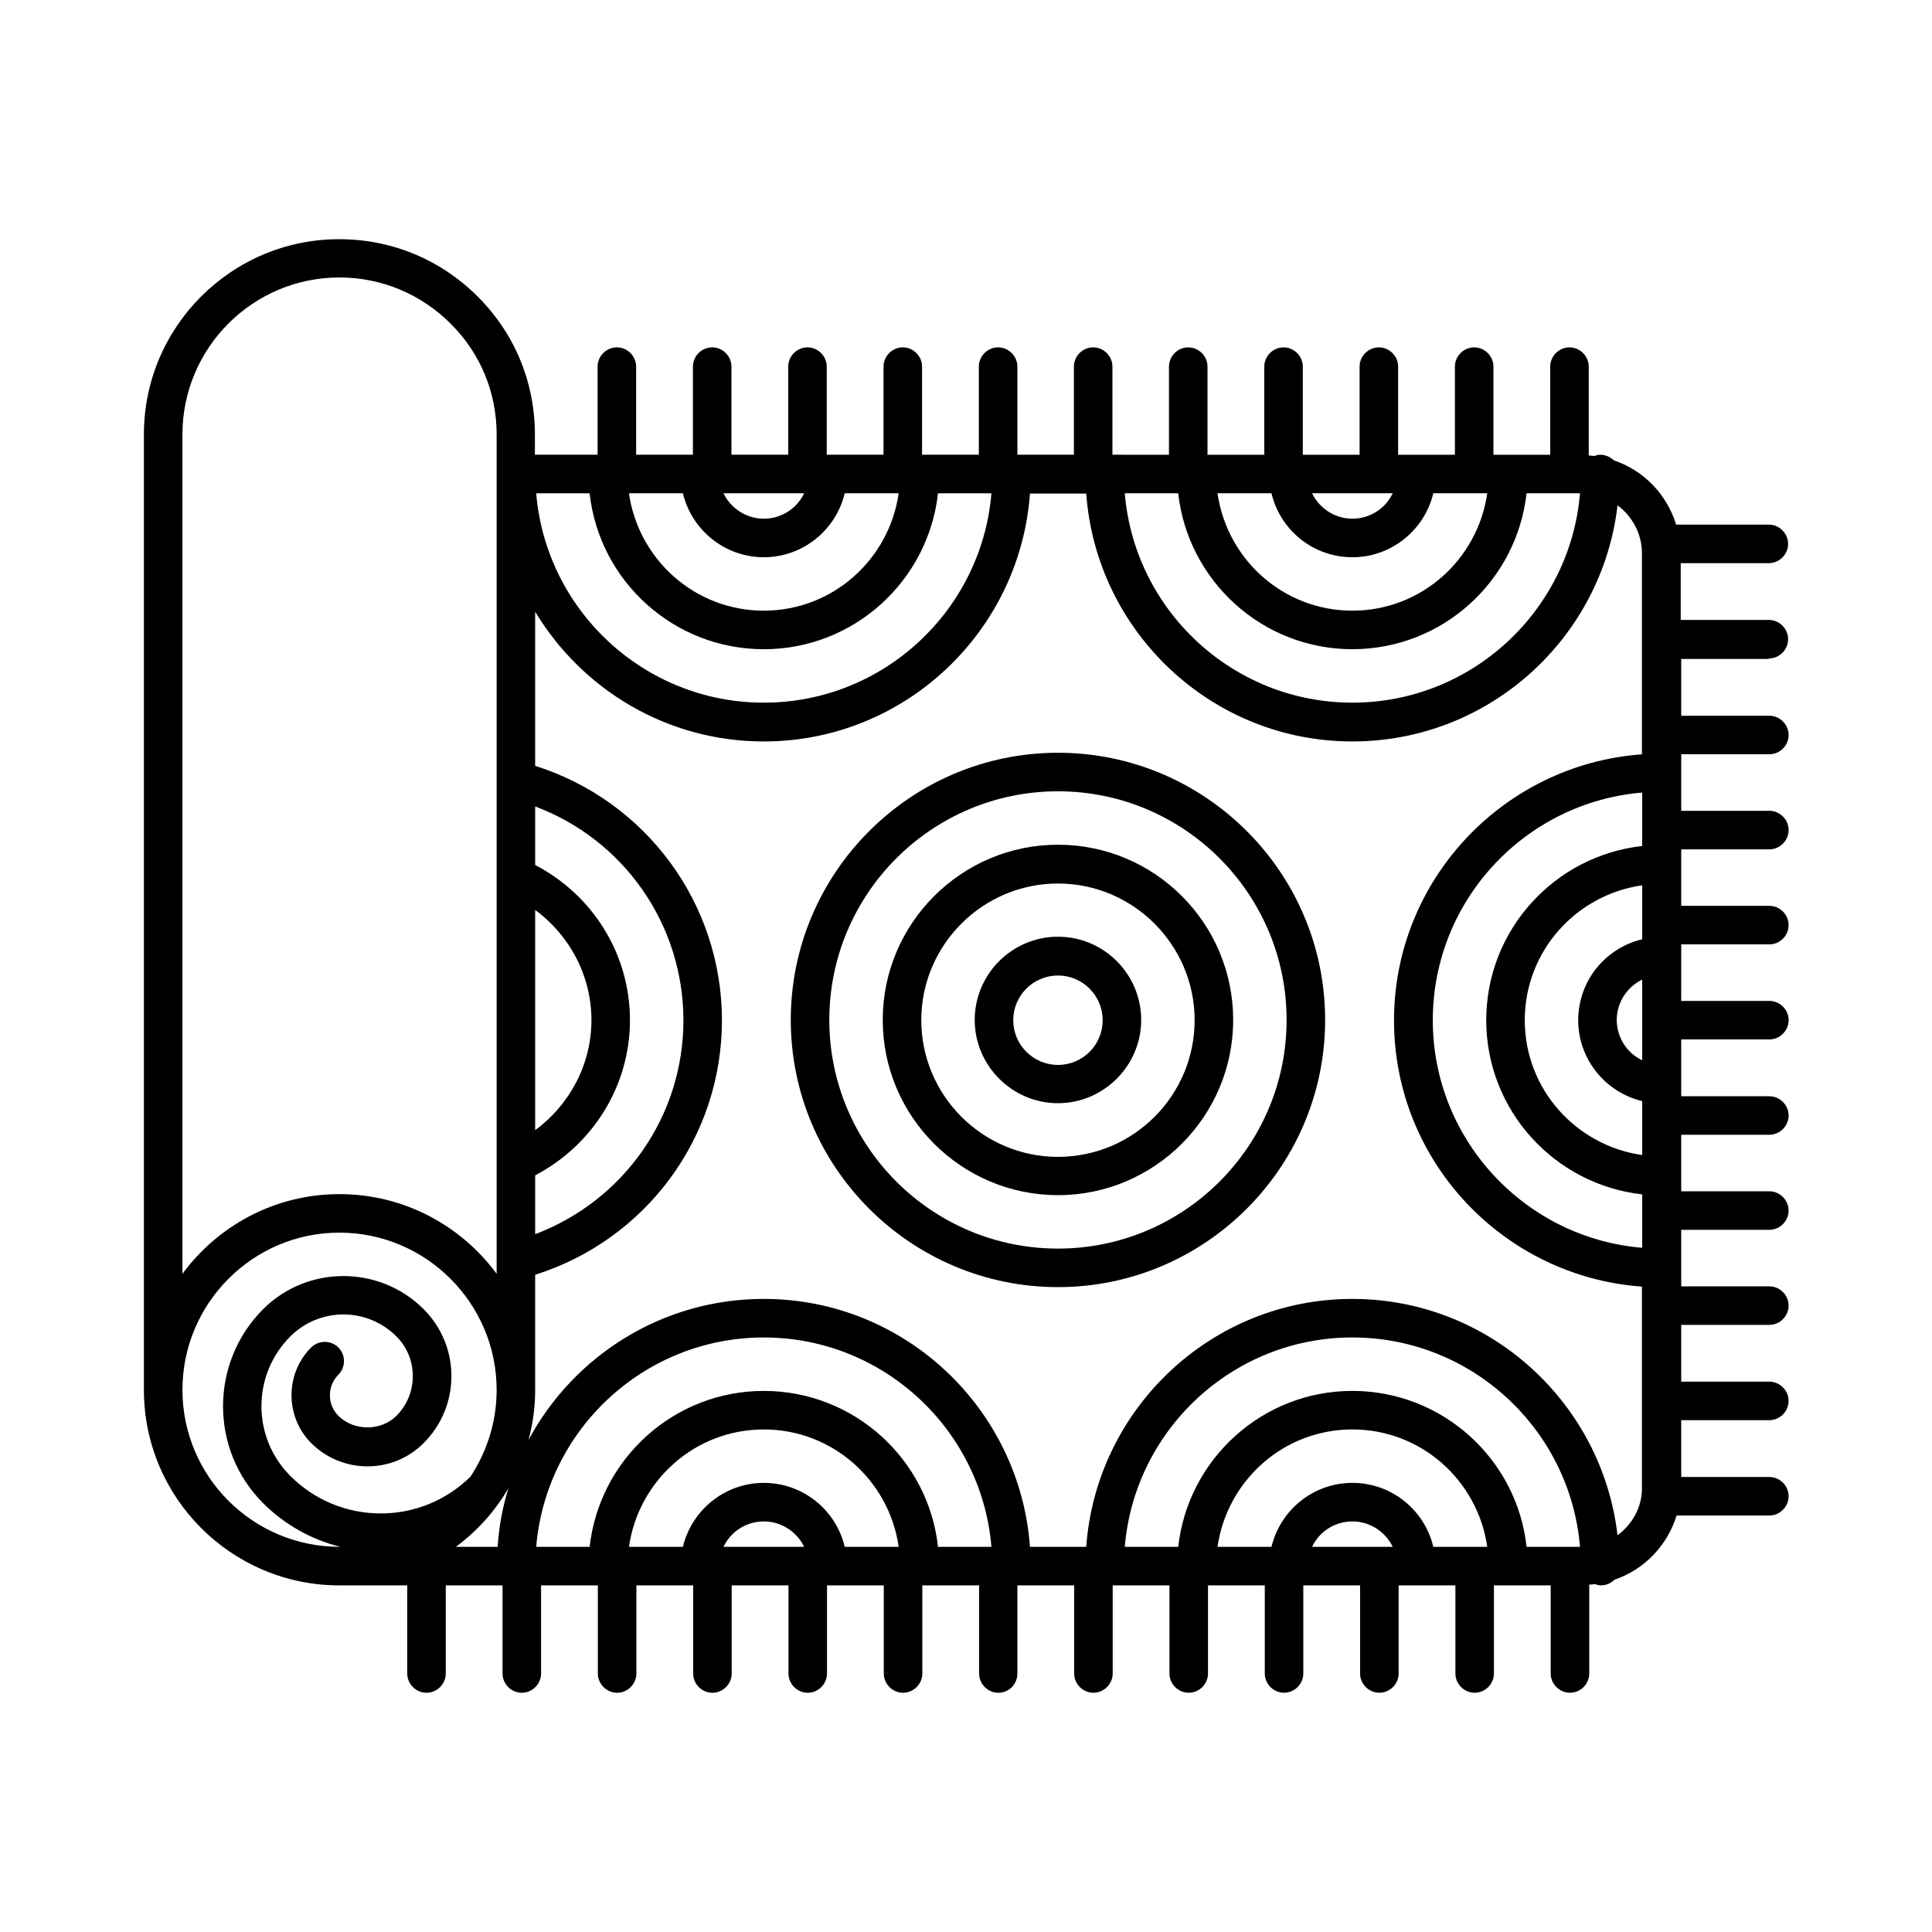
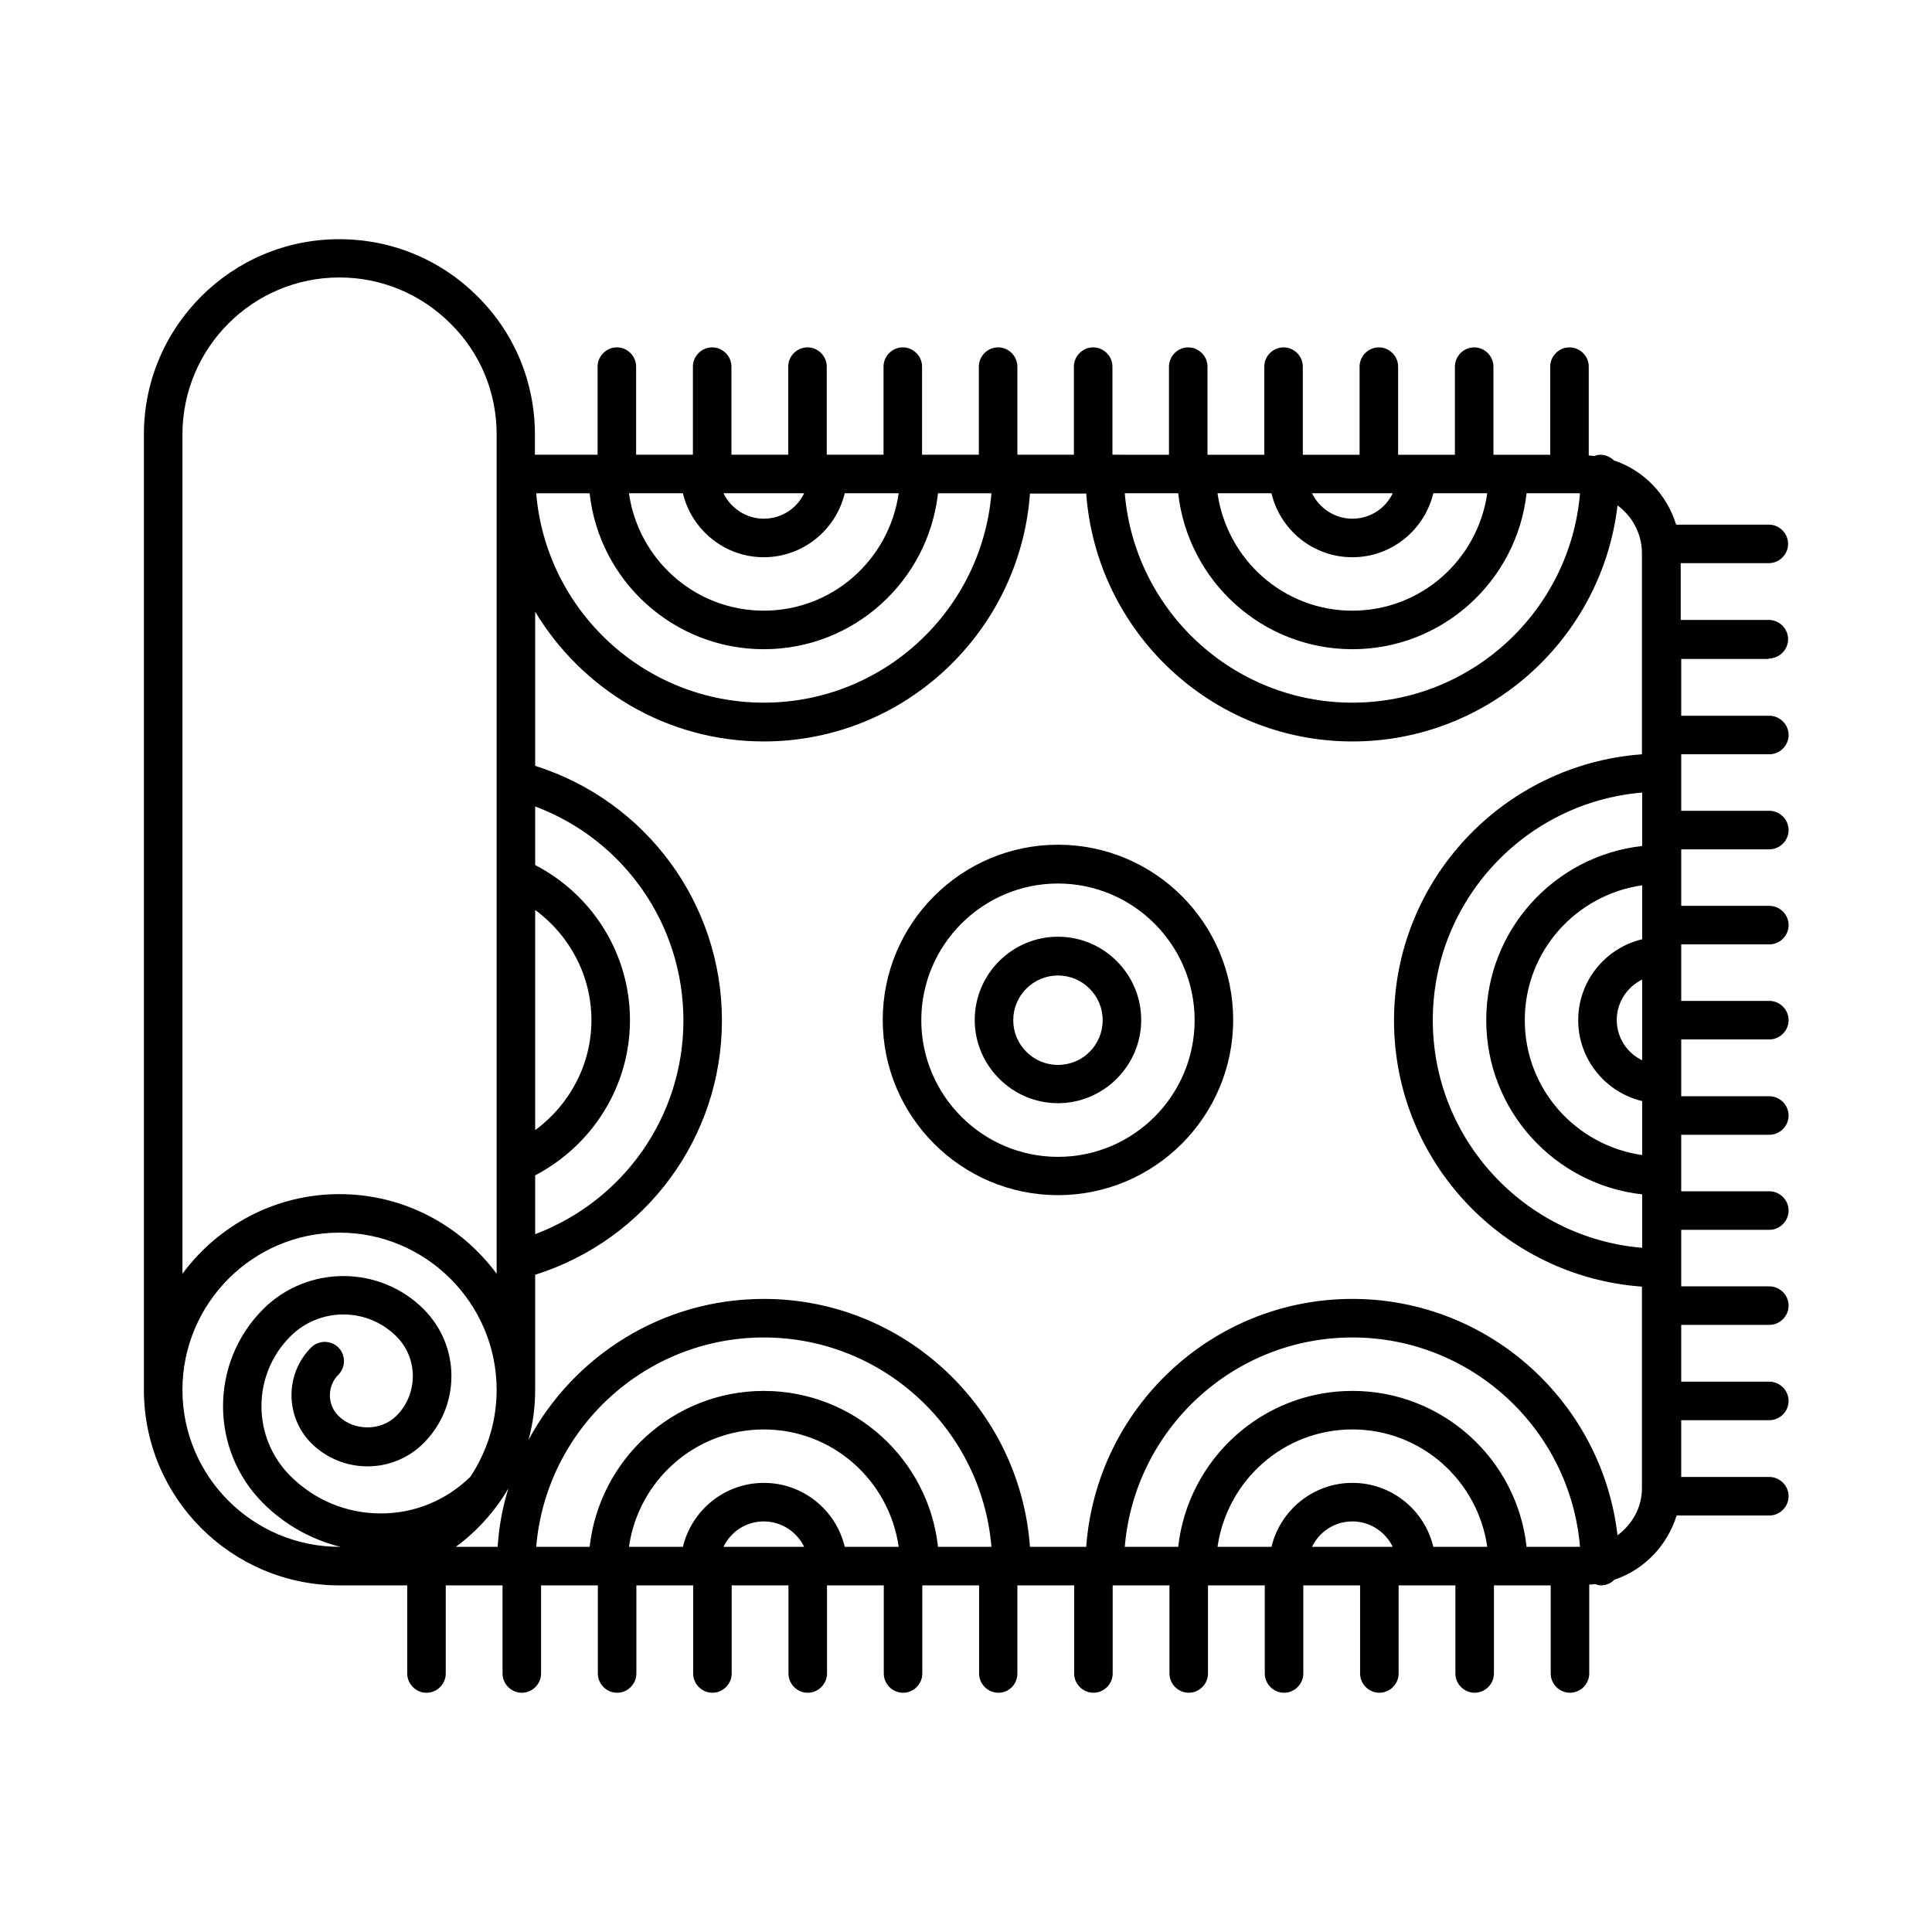
<svg xmlns="http://www.w3.org/2000/svg" fill="#000000" width="800px" height="800px" version="1.1" viewBox="144 144 512 512">
  <g>
    <path d="m612.76 318.5c2.793 0 5.106-2.316 5.106-5.106 0-2.793-2.316-5.106-5.106-5.106h-23.352v-15.047h23.352c2.793 0 5.106-2.316 5.106-5.106 0-2.793-2.316-5.106-5.106-5.106h-24.578c-2.449-8.035-8.578-14.367-16.477-17.02-0.953-0.887-2.18-1.496-3.609-1.496-0.543 0-1.09 0.137-1.566 0.34-0.477-0.066-1.02-0.137-1.496-0.137v-23.555c0-2.793-2.316-5.106-5.106-5.106-2.793 0-5.106 2.316-5.106 5.106v23.352h-15.047v-23.352c0-2.793-2.316-5.106-5.106-5.106-2.793 0-5.106 2.316-5.106 5.106v23.352h-15.047v-23.352c0-2.793-2.316-5.106-5.106-5.106-2.793 0-5.106 2.316-5.106 5.106v23.352h-15.047v-23.352c0-2.793-2.316-5.106-5.106-5.106-2.793 0-5.106 2.316-5.106 5.106v23.352h-15.047v-23.352c0-2.793-2.316-5.106-5.106-5.106-2.793 0-5.106 2.316-5.106 5.106v23.352l-14.984-0.004v-23.352c0-2.793-2.316-5.106-5.106-5.106-2.793 0-5.106 2.316-5.106 5.106v23.352h-14.98v-23.352c0-2.793-2.316-5.106-5.106-5.106-2.793 0-5.106 2.316-5.106 5.106v23.352h-15.047v-23.352c0-2.793-2.316-5.106-5.106-5.106-2.793 0-5.106 2.316-5.106 5.106v23.352h-15.047v-23.352c0-2.793-2.316-5.106-5.106-5.106-2.793 0-5.106 2.316-5.106 5.106v23.352h-15.047v-23.352c0-2.793-2.316-5.106-5.106-5.106-2.793 0-5.106 2.316-5.106 5.106v23.352h-15.047v-23.352c0-2.793-2.316-5.106-5.106-5.106-2.793 0-5.106 2.316-5.106 5.106v23.352h-16.613v-5.309c0-13.891-5.379-26.891-15.184-36.629-9.805-9.805-22.809-15.184-36.695-15.184-28.527 0-51.742 23.215-51.742 51.742v253.2c0 28.594 23.215 51.812 51.812 51.812h17.973v23.352c0 2.793 2.316 5.106 5.106 5.106 2.793 0 5.106-2.316 5.106-5.106v-23.352h15.047v23.352c0 2.793 2.316 5.106 5.106 5.106 2.793 0 5.106-2.316 5.106-5.106v-23.352h15.047v23.352c0 2.793 2.316 5.106 5.106 5.106 2.793 0 5.106-2.316 5.106-5.106v-23.352h15.047v23.352c0 2.793 2.316 5.106 5.106 5.106 2.793 0 5.106-2.316 5.106-5.106v-23.352h15.047v23.352c0 2.793 2.316 5.106 5.106 5.106 2.793 0 5.106-2.316 5.106-5.106v-23.352h15.047v23.352c0 2.793 2.316 5.106 5.106 5.106 2.793 0 5.106-2.316 5.106-5.106v-23.352h15.047v23.352c0 2.793 2.316 5.106 5.106 5.106 2.793 0 5.039-2.25 5.039-5.109v-23.352h15.047v23.352c0 2.793 2.316 5.106 5.106 5.106 2.793 0 5.106-2.316 5.106-5.106v-23.352h15.047v23.352c0 2.793 2.316 5.106 5.106 5.106 2.793 0 5.106-2.316 5.106-5.106v-23.352h15.047v23.352c0 2.793 2.316 5.106 5.106 5.106 2.793 0 5.106-2.316 5.106-5.106v-23.352h15.047v23.352c0 2.793 2.316 5.106 5.106 5.106 2.793 0 5.106-2.316 5.106-5.106v-23.352h15.047v23.352c0 2.793 2.316 5.106 5.106 5.106 2.793 0 5.106-2.316 5.106-5.106v-23.352h15.047v23.352c0 2.793 2.316 5.106 5.106 5.106 2.793 0 5.106-2.316 5.106-5.106v-23.555c0.477 0 1.02-0.066 1.496-0.137 0.477 0.137 1.02 0.34 1.566 0.34 1.43 0 2.656-0.543 3.609-1.496 7.898-2.656 14.023-9.055 16.477-17.02h24.578c2.793 0 5.106-2.316 5.106-5.106 0-2.793-2.316-5.106-5.106-5.106h-23.352v-15.047h23.352c2.793 0 5.106-2.316 5.106-5.106 0-2.793-2.316-5.106-5.106-5.106h-23.352v-15.047h23.352c2.793 0 5.106-2.316 5.106-5.106 0-2.793-2.316-5.106-5.106-5.106h-23.352v-14.98h23.352c2.793 0 5.106-2.316 5.106-5.106 0-2.793-2.316-5.106-5.106-5.106h-23.352v-14.977h23.352c2.793 0 5.106-2.316 5.106-5.106 0-2.793-2.316-5.106-5.106-5.106h-23.352l0.004-3.207v-11.848h23.352c2.793 0 5.106-2.316 5.106-5.106 0-2.793-2.316-5.106-5.106-5.106h-23.352v-14.98h23.352c2.793 0 5.106-2.316 5.106-5.106 0-2.793-2.316-5.106-5.106-5.106h-23.352v-14.977h23.352c2.793 0 5.106-2.316 5.106-5.106 0-2.793-2.316-5.106-5.106-5.106h-23.352v-14.98h23.352c2.793 0 5.106-2.316 5.106-5.106 0-2.793-2.316-5.106-5.106-5.106h-23.352v-15.047h23.219zm-33.566 106.48c-4.016-1.906-6.738-5.992-6.738-10.688 0-4.699 2.793-8.781 6.738-10.688zm0-32.066c-9.734 2.316-16.953 11.031-16.953 21.445 0 10.418 7.285 19.133 16.953 21.445v14.297c-17.566-2.519-31.113-17.496-31.113-35.742 0-18.246 13.547-33.223 31.113-35.742zm0-24.715c-23.215 2.586-41.324 22.262-41.324 46.16 0 23.898 18.109 43.574 41.324 46.16v14.16c-31.047-2.586-55.488-28.664-55.488-60.32 0-31.66 24.441-57.734 55.488-60.32zm-66.109-93.477c-1.906 4.016-5.992 6.738-10.688 6.738-4.699 0-8.781-2.793-10.688-6.738zm-32.133 0c2.316 9.734 11.031 16.953 21.445 16.953 10.418 0 19.133-7.285 21.445-16.953h14.297c-2.519 17.566-17.496 31.113-35.742 31.113-18.246 0-33.223-13.547-35.742-31.113zm-24.715 0c2.586 23.215 22.262 41.324 46.16 41.324 23.898 0 43.574-18.109 46.16-41.324h14.16c-2.586 31.047-28.664 55.488-60.32 55.488-31.66 0-57.734-24.441-60.32-55.488zm-63.656 279.21c-2.519-23.215-22.262-41.324-46.16-41.324-23.898 0-43.574 18.109-46.16 41.324h-14.16c2.586-31.047 28.664-55.488 60.32-55.488 31.66 0 57.734 24.441 60.32 55.488zm-56.848 0c1.906-4.016 5.992-6.738 10.688-6.738 4.699 0 8.781 2.793 10.688 6.738zm10.688-16.953c-10.418 0-19.133 7.285-21.445 16.953h-14.297c2.519-17.566 17.496-31.113 35.742-31.113 18.246 0 33.223 13.547 35.742 31.113h-14.297c-2.312-9.738-11.027-16.953-21.445-16.953zm-70.535 16.953h-11.098c5.652-4.152 10.418-9.465 13.957-15.523-1.562 4.969-2.516 10.145-2.859 15.523zm9.941-168.78c9.191 6.738 14.91 17.496 14.91 29.207 0 11.641-5.719 22.398-14.91 29.141zm0 70.328c15.32-8.035 25.121-23.762 25.121-41.121 0-17.43-9.805-33.156-25.121-41.121v-15.523c23.422 8.781 39.285 31.184 39.285 56.711 0 25.461-15.863 47.793-39.285 56.645zm71.281-180.76c-1.906 4.016-5.992 6.738-10.688 6.738-4.699 0-8.781-2.793-10.688-6.738zm-10.688 16.953c10.418 0 19.133-7.285 21.445-16.953h14.297c-2.519 17.566-17.496 31.113-35.742 31.113-18.246 0-33.223-13.547-35.742-31.113h14.297c2.312 9.668 11.027 16.953 21.445 16.953zm0 24.375c23.898 0 43.574-18.109 46.16-41.324h14.16c-2.586 31.047-28.664 55.488-60.32 55.488-31.66 0-57.734-24.441-60.32-55.488h14.16c2.519 23.211 22.262 41.324 46.16 41.324zm-154.07-56.918c0-22.945 18.656-41.598 41.598-41.598 11.098 0 21.582 4.356 29.48 12.254 7.898 7.828 12.188 18.246 12.188 29.344v222.43c-9.465-12.801-24.578-21.105-41.668-21.105-17.02 0-32.137 8.305-41.598 21.105zm0 253.2c0-22.945 18.656-41.668 41.598-41.668 22.945 0 41.668 18.723 41.668 41.668 0 8.512-2.586 16.406-6.945 23.012-6.398 6.262-14.773 9.734-23.762 9.734-9.055 0-17.566-3.539-23.965-9.941-10.211-10.211-10.211-26.758 0-36.969 7.762-7.762 20.355-7.762 28.117 0 5.785 5.785 5.785 15.25 0 21.039-4.086 4.086-11.301 4.086-15.387 0-2.996-2.996-2.996-7.898 0-10.895 1.973-1.973 1.973-5.242 0-7.215-1.973-1.973-5.242-1.973-7.215 0-6.945 6.945-6.945 18.312 0 25.328 8.238 8.238 21.648 8.238 29.82 0 9.805-9.805 9.805-25.668 0-35.473-11.711-11.711-30.84-11.711-42.551 0-14.16 14.16-14.16 37.242 0 51.402 5.719 5.719 12.801 9.668 20.492 11.574h-0.203c-23.016 0-41.668-18.656-41.668-41.598zm356.21 41.598c-2.519-23.215-22.262-41.324-46.16-41.324-23.898 0-43.574 18.109-46.16 41.324h-14.16c2.586-31.047 28.664-55.488 60.32-55.488 31.66 0 57.734 24.441 60.32 55.488zm-24.715 0c-2.316-9.734-11.031-16.953-21.445-16.953-10.418 0-19.133 7.285-21.445 16.953h-14.297c2.519-17.566 17.496-31.113 35.742-31.113 18.246 0 33.223 13.547 35.742 31.113zm-32.133 0c1.906-4.016 5.992-6.738 10.688-6.738 4.699 0 8.781 2.793 10.688 6.738zm80.949-3.066c-4.086-35.199-34.043-62.637-70.262-62.637-37.309 0-67.879 29.07-70.535 65.699h-14.91c-2.656-36.629-33.223-65.699-70.535-65.699-26.961 0-50.383 15.113-62.363 37.379 1.156-4.223 1.77-8.645 1.77-13.207v-30.57c29.344-9.258 49.496-36.355 49.496-67.402 0-31.047-20.152-58.211-49.496-67.469v-40.848c12.391 20.562 34.859 34.383 60.594 34.383 37.309 0 67.879-29.07 70.535-65.699h14.91c2.656 36.629 33.223 65.699 70.535 65.699 36.289 0 66.176-27.438 70.262-62.566 3.879 2.859 6.469 7.488 6.469 12.664v53.309c-36.629 2.656-65.699 33.223-65.699 70.535 0 37.309 29.004 67.879 65.699 70.535v53.309c0.066 5.098-2.519 9.66-6.469 12.586z" />
-     <path d="m424.37 343.49c-39.012 0-70.805 31.793-70.805 70.805s31.793 70.805 70.805 70.805c39.012 0 70.805-31.793 70.805-70.805 0-39.008-31.723-70.805-70.805-70.805zm0 131.4c-33.43 0-60.594-27.164-60.594-60.594s27.164-60.594 60.594-60.594c33.43 0 60.594 27.164 60.594 60.594 0 33.426-27.164 60.594-60.594 60.594z" />
    <path d="m424.37 367.86c-25.598 0-46.434 20.832-46.434 46.434 0 25.598 20.832 46.434 46.434 46.434 25.598 0 46.434-20.832 46.434-46.434s-20.766-46.434-46.434-46.434zm0 82.719c-19.949 0-36.219-16.273-36.219-36.219 0-19.949 16.273-36.219 36.219-36.219 19.949 0 36.219 16.273 36.219 36.219 0.004 19.949-16.203 36.219-36.219 36.219z" />
    <path d="m424.37 392.24c-12.188 0-22.059 9.941-22.059 22.059s9.941 22.059 22.059 22.059c12.117 0 22.059-9.941 22.059-22.059 0-12.121-9.871-22.059-22.059-22.059zm0 33.973c-6.535 0-11.848-5.309-11.848-11.848 0-6.535 5.309-11.848 11.848-11.848 6.535 0 11.848 5.309 11.848 11.848 0 6.535-5.242 11.848-11.848 11.848z" />
  </g>
</svg>